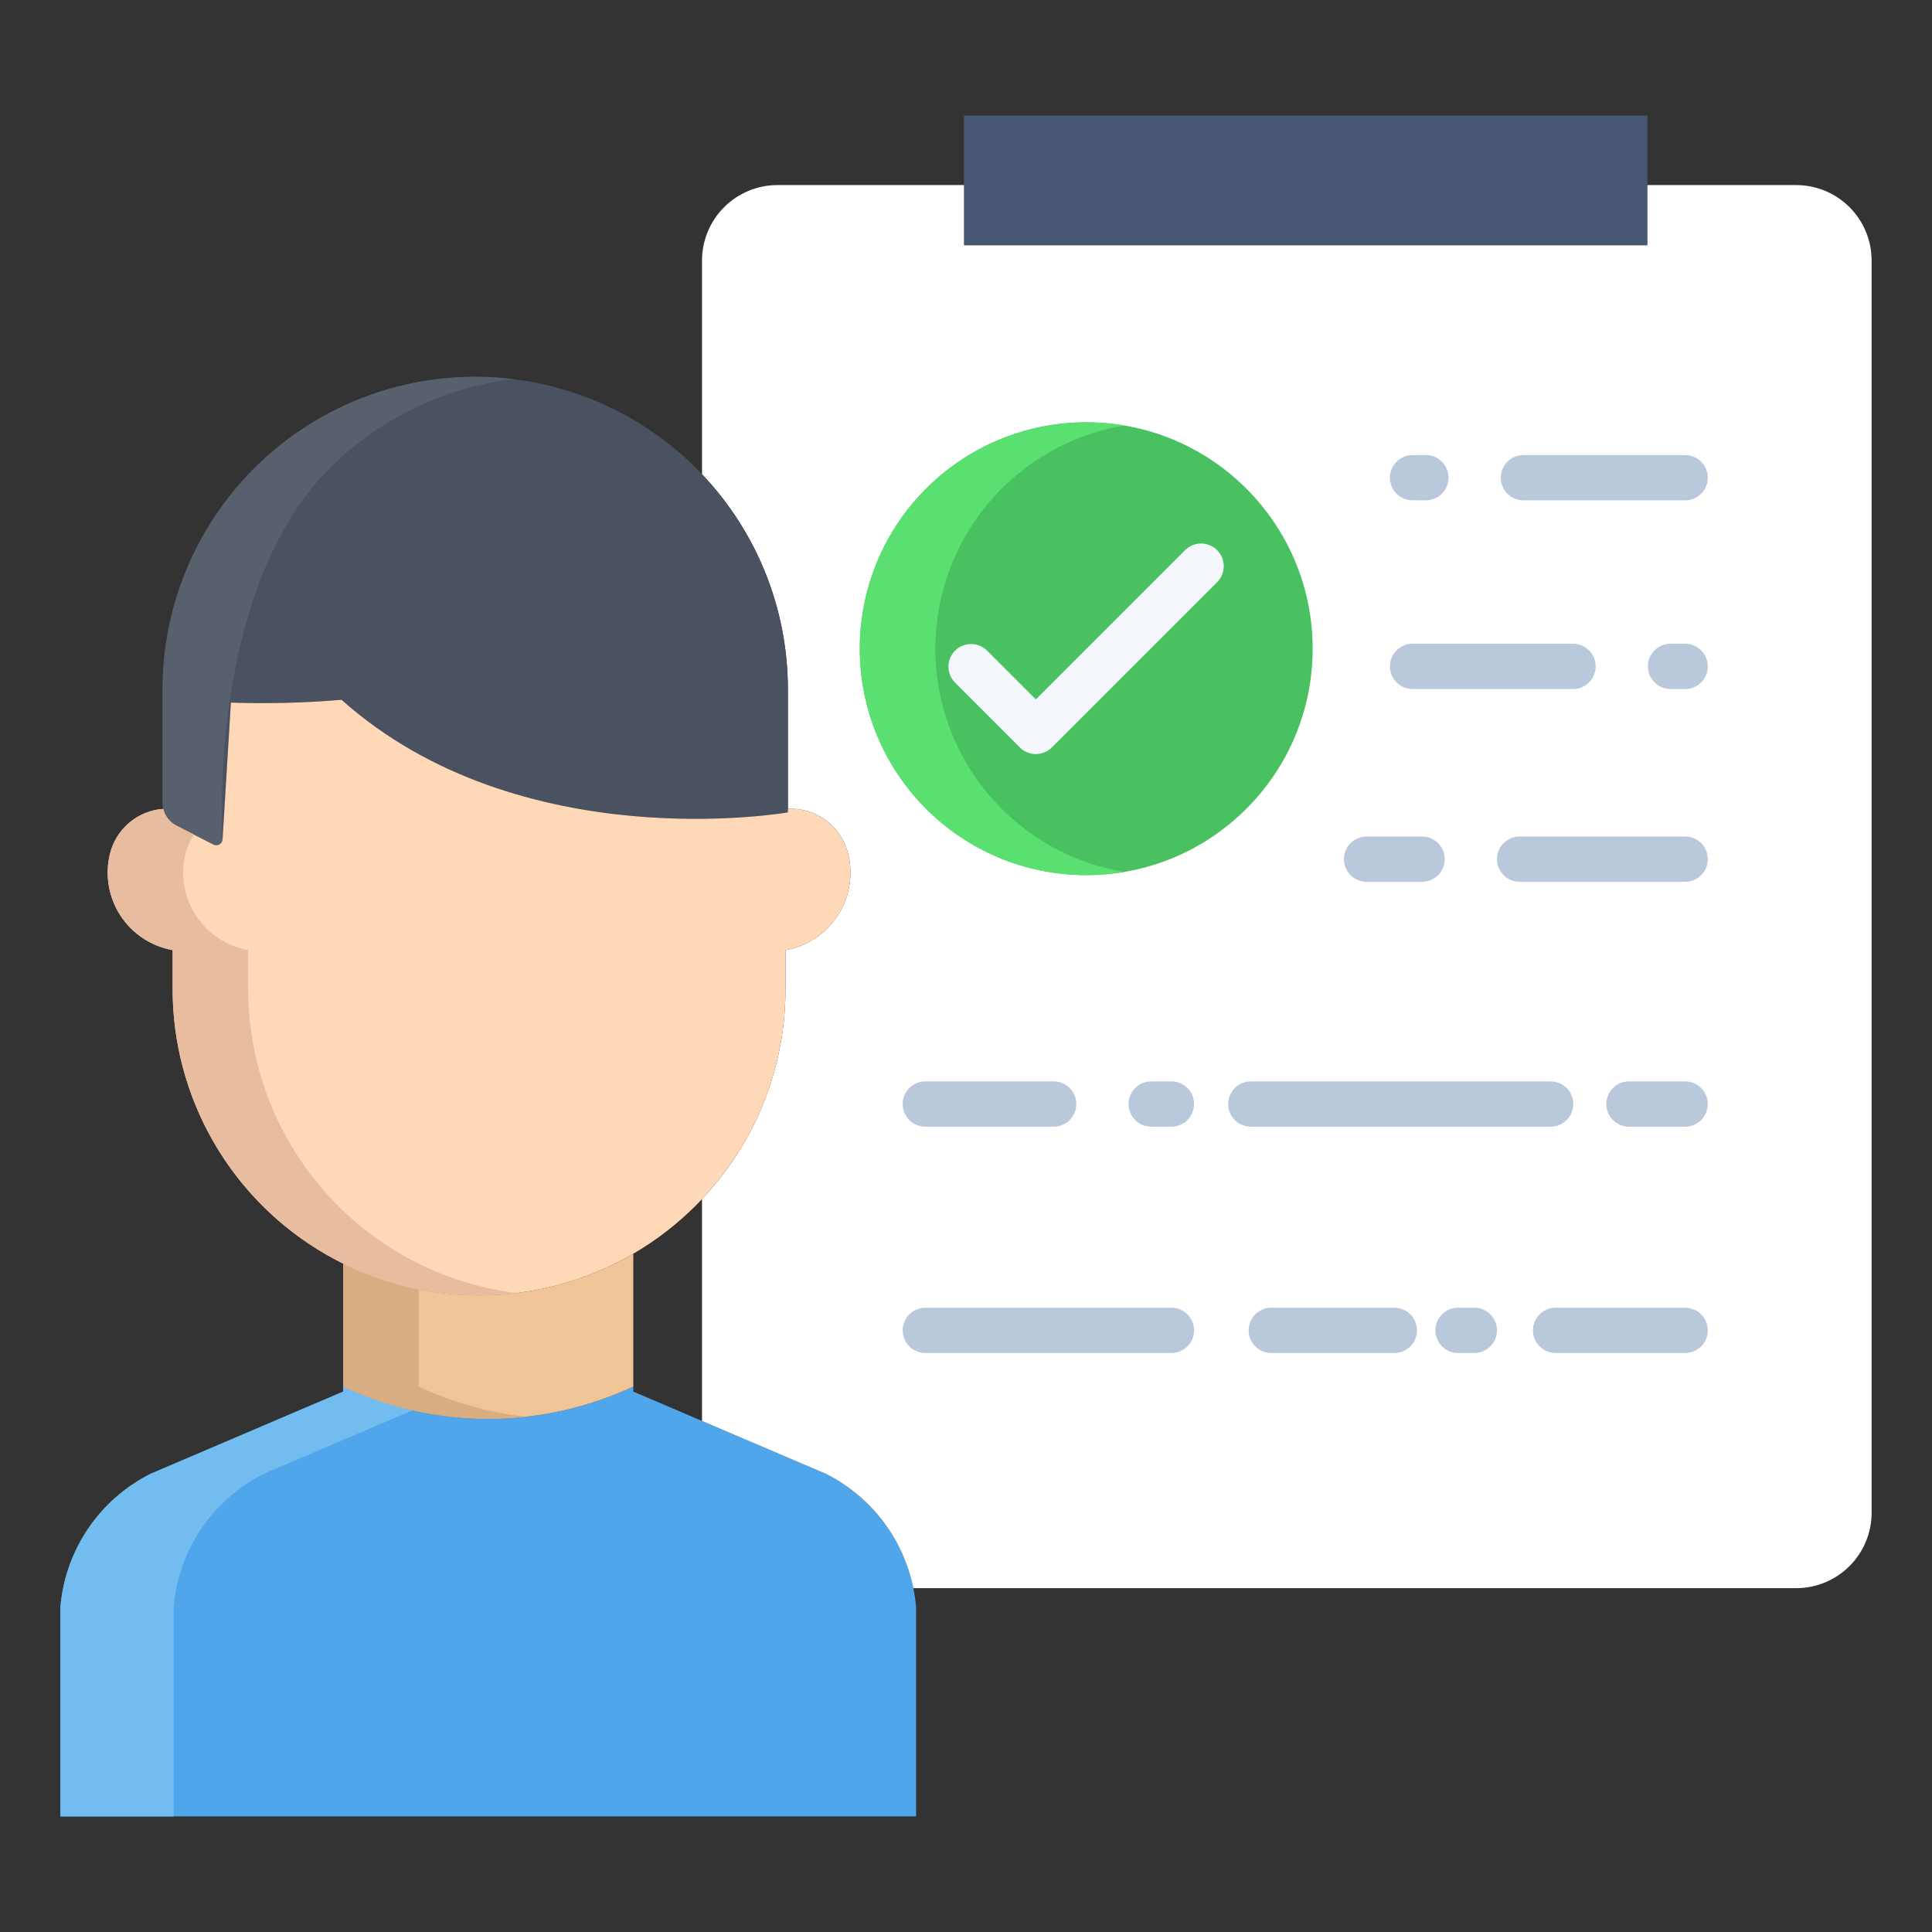
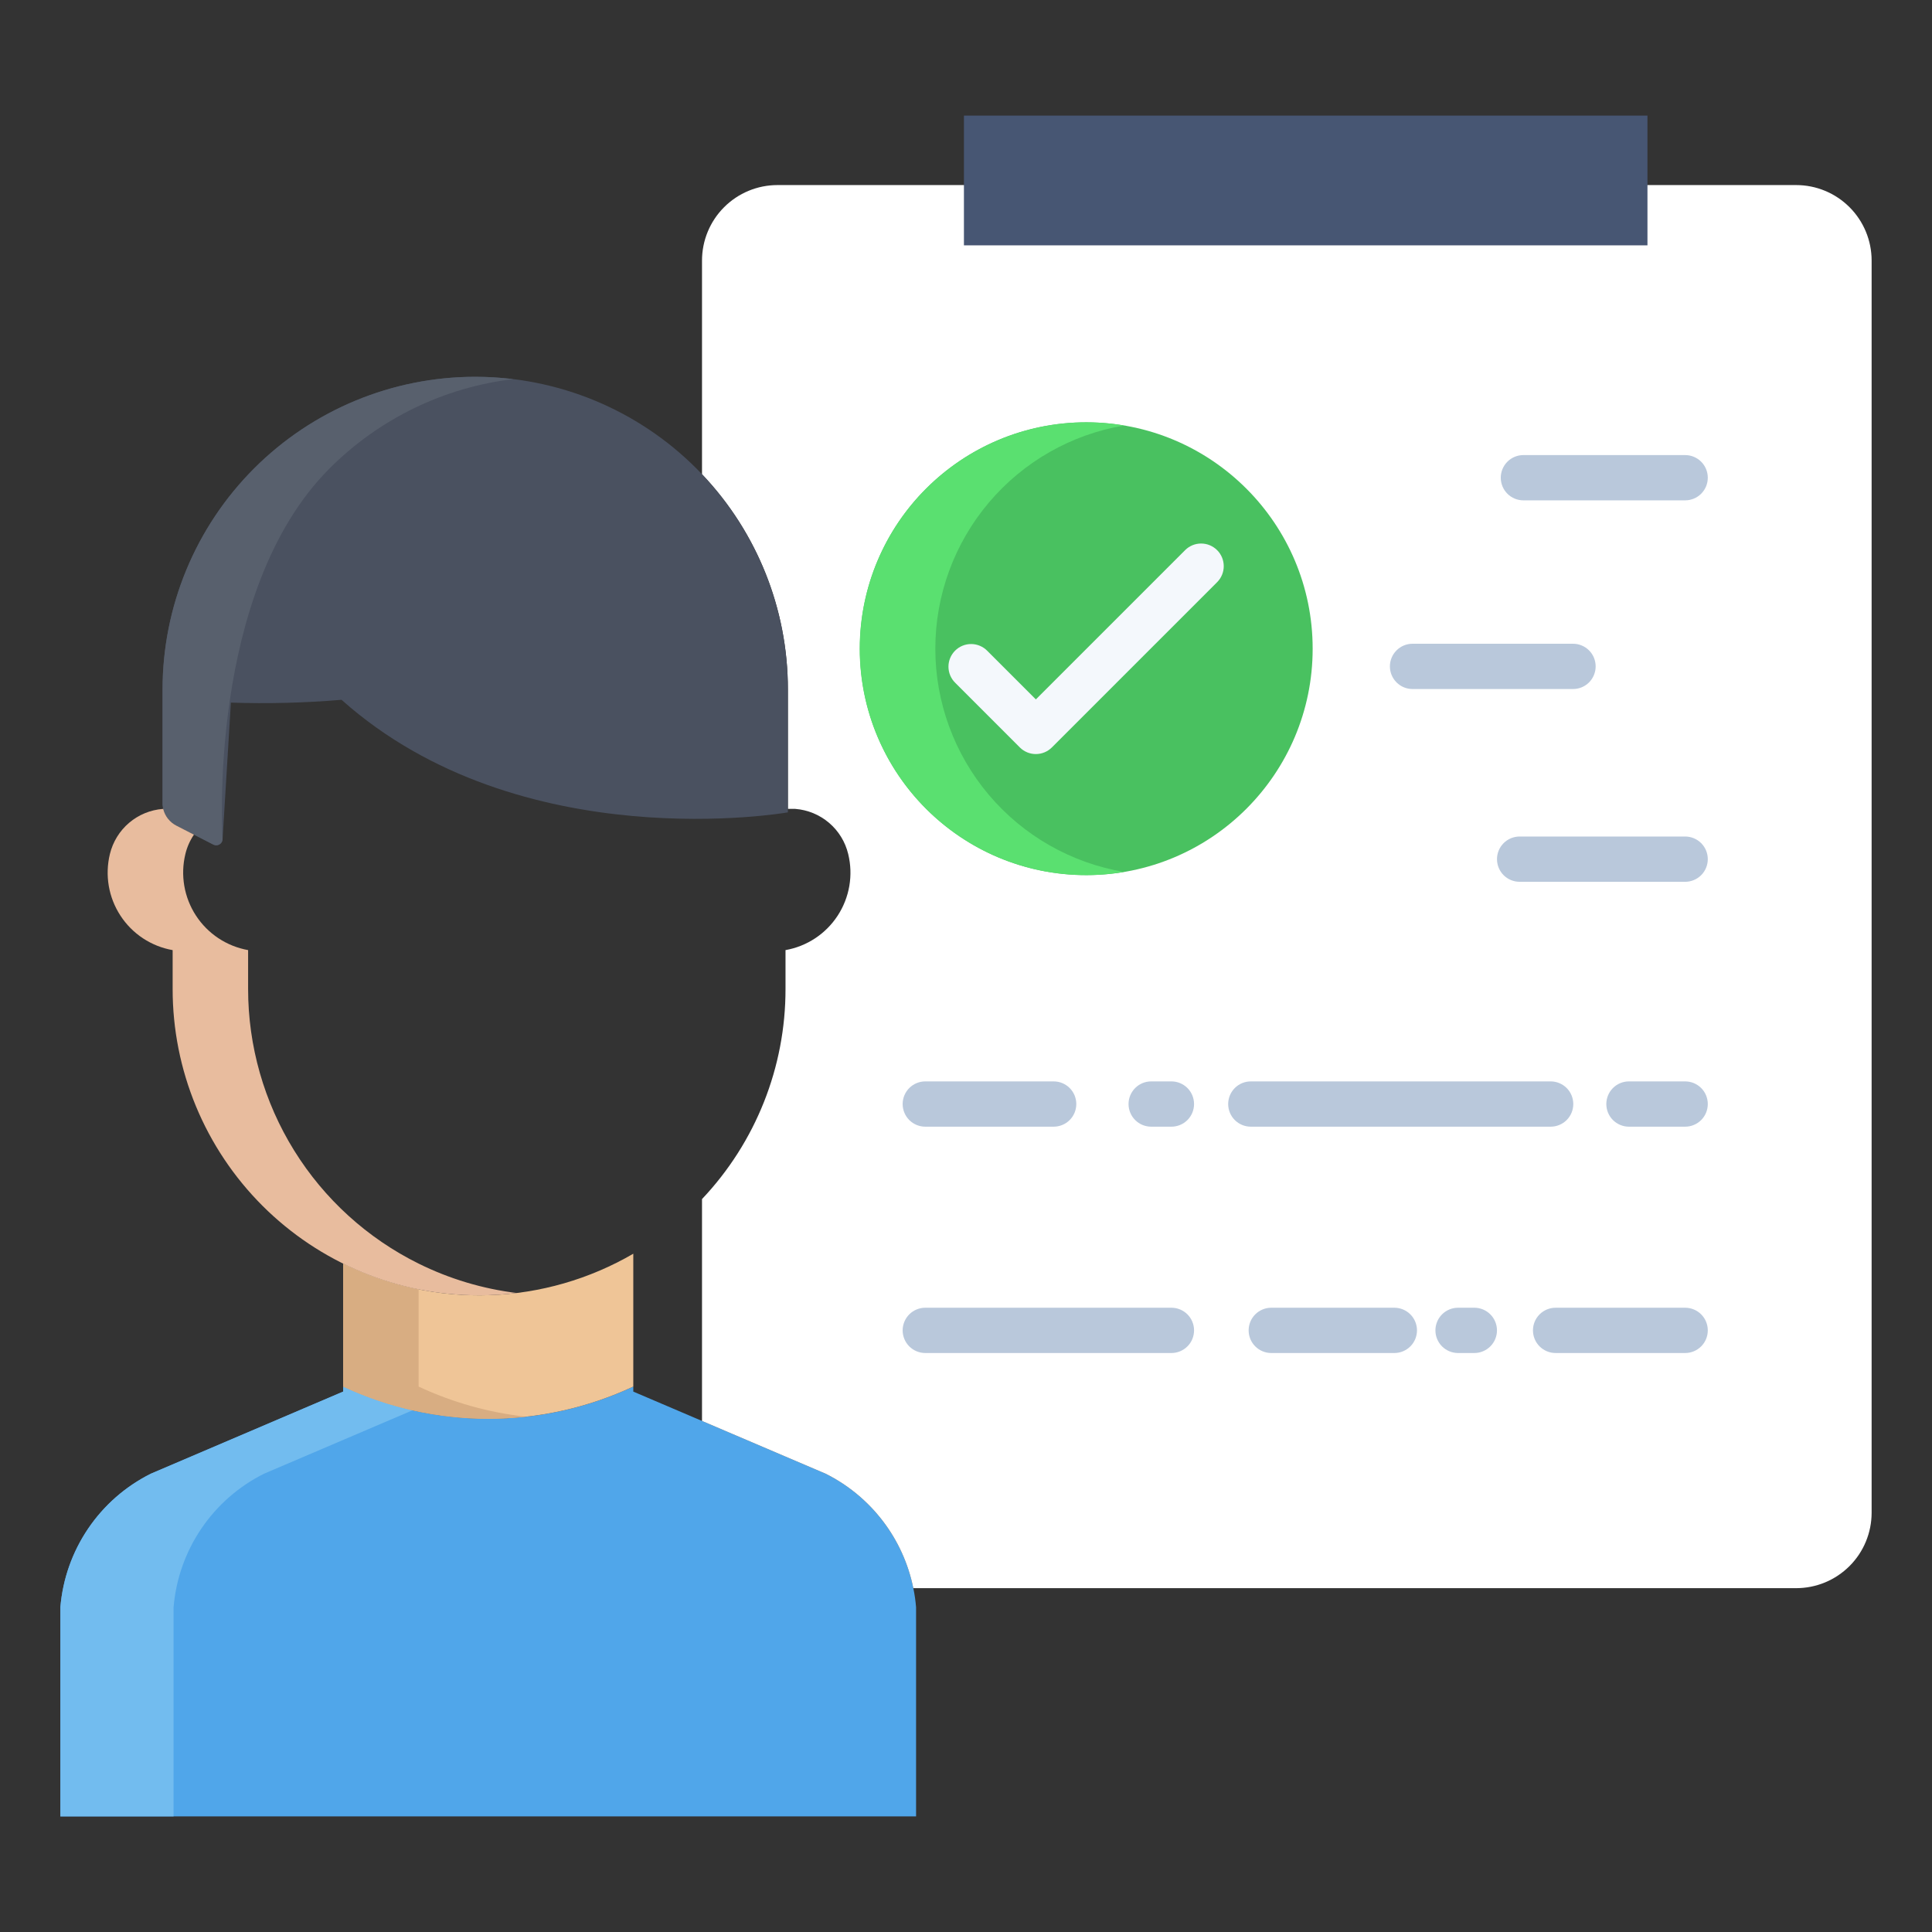
<svg xmlns="http://www.w3.org/2000/svg" width="100" height="100" viewBox="0 0 100 100" fill="none">
  <rect x="0" y="0" width="100" height="100" fill="#333333" stroke="none" />
  <path d="M47.273 82.203C47.016 80.935 46.474 79.743 45.687 78.717C44.901 77.691 43.891 76.857 42.734 76.279L32.779 72.029V71.769C30.429 72.868 27.865 73.437 25.27 73.437C22.676 73.437 20.112 72.868 17.762 71.769V72.029L7.807 76.279C6.498 76.932 5.38 77.912 4.561 79.123C3.741 80.334 3.246 81.735 3.125 83.193V94.017H47.416V83.193C47.389 82.86 47.342 82.529 47.273 82.203Z" fill="#50A6EA" />
  <path d="M13.666 76.279L21.351 72.998C20.114 72.718 18.911 72.306 17.762 71.769V72.028L7.807 76.278C6.498 76.932 5.38 77.912 4.56 79.123C3.741 80.334 3.246 81.735 3.125 83.193V94.017H8.984V83.193C9.106 81.735 9.6 80.334 10.42 79.123C11.24 77.912 12.358 76.932 13.666 76.279Z" fill="#72BCEF" />
  <path d="M92.969 9.579H40.242C39.206 9.579 38.213 9.991 37.48 10.724C36.748 11.456 36.336 12.45 36.336 13.486V24.546C39.194 27.551 40.786 31.54 40.781 35.687V41.868H41.164C41.808 41.918 42.42 42.171 42.912 42.59C43.404 43.009 43.751 43.573 43.902 44.201C44.035 44.741 44.055 45.304 43.962 45.853C43.868 46.402 43.663 46.926 43.359 47.392C43.055 47.859 42.658 48.258 42.194 48.565C41.729 48.872 41.207 49.08 40.658 49.177V51.185C40.664 55.232 39.116 59.127 36.334 62.066L36.336 62.068V73.548L42.734 76.279C43.891 76.857 44.901 77.691 45.687 78.717C46.474 79.743 47.016 80.935 47.273 82.203H92.969C93.482 82.203 93.99 82.102 94.464 81.906C94.938 81.709 95.368 81.421 95.731 81.059C96.094 80.696 96.382 80.265 96.578 79.791C96.774 79.317 96.875 78.809 96.875 78.296V13.486C96.875 12.45 96.463 11.456 95.731 10.724C94.998 9.991 94.005 9.579 92.969 9.579Z" fill="white" />
  <path d="M56.225 45.296C62.697 45.296 67.943 40.05 67.943 33.578C67.943 27.105 62.697 21.859 56.225 21.859C49.752 21.859 44.506 27.105 44.506 33.578C44.506 40.05 49.752 45.296 56.225 45.296Z" fill="#49C160" />
  <path d="M48.412 33.577C48.413 30.808 49.394 28.129 51.182 26.014C52.969 23.9 55.447 22.486 58.178 22.024C56.497 21.739 54.774 21.824 53.13 22.273C51.485 22.722 49.958 23.525 48.656 24.625C47.353 25.725 46.306 27.096 45.589 28.642C44.87 30.188 44.498 31.873 44.498 33.577C44.498 35.282 44.87 36.967 45.589 38.513C46.306 40.059 47.353 41.43 48.656 42.53C49.958 43.63 51.485 44.433 53.13 44.882C54.774 45.331 56.497 45.416 58.178 45.131C55.447 44.669 52.969 43.256 51.181 41.141C49.394 39.026 48.413 36.346 48.412 33.577Z" fill="#5AE070" />
  <path d="M40.781 41.868V42.048C40.781 42.048 26.951 44.486 17.678 36.222C15.773 36.382 13.861 36.431 11.951 36.367L11.52 43.451C11.515 43.504 11.498 43.556 11.469 43.602C11.44 43.647 11.4 43.685 11.352 43.711C11.305 43.737 11.252 43.752 11.198 43.752C11.144 43.753 11.091 43.741 11.043 43.716L9.129 42.734C8.927 42.63 8.755 42.475 8.63 42.285C8.505 42.095 8.43 41.877 8.414 41.65V35.687C8.414 31.395 10.119 27.278 13.154 24.243C16.189 21.208 20.305 19.503 24.598 19.503C28.89 19.503 33.006 21.208 36.041 24.243C39.076 27.278 40.781 31.395 40.781 35.687V41.868Z" fill="#4A5160" />
  <path d="M17.061 24.244C19.62 21.68 22.968 20.052 26.564 19.623C25.912 19.544 25.255 19.503 24.598 19.503C20.305 19.503 16.189 21.209 13.154 24.244C10.119 27.279 8.414 31.395 8.414 35.687V41.65C8.43 41.877 8.505 42.095 8.63 42.285C8.755 42.475 8.927 42.63 9.129 42.734L11.043 43.716C11.091 43.741 11.144 43.753 11.198 43.752C11.252 43.752 11.305 43.737 11.352 43.711C11.399 43.685 11.44 43.647 11.469 43.602C11.498 43.556 11.515 43.504 11.52 43.451C11.52 43.451 10.678 30.625 17.061 24.244Z" fill="#58606D" />
  <path d="M32.779 64.892V71.769C30.429 72.868 27.865 73.437 25.27 73.437C22.676 73.437 20.112 72.868 17.762 71.769V65.404C20.113 66.565 22.714 67.126 25.335 67.037C27.955 66.948 30.513 66.211 32.779 64.892Z" fill="#EFC597" />
  <path d="M21.668 71.769V66.736C20.313 66.465 19 66.017 17.762 65.404V71.769C20.712 73.148 23.986 73.688 27.224 73.329C25.299 73.116 23.422 72.589 21.668 71.769Z" fill="#D8AD82" />
-   <path d="M32.779 64.892C30.369 66.296 27.631 67.04 24.841 67.048C22.052 67.056 19.309 66.329 16.891 64.938C14.472 63.548 12.463 61.544 11.067 59.13C9.67 56.715 8.935 53.974 8.936 51.185V49.177C8.388 49.079 7.865 48.87 7.401 48.563C6.937 48.256 6.541 47.857 6.237 47.391C5.932 46.925 5.727 46.401 5.633 45.852C5.539 45.304 5.558 44.742 5.689 44.201C5.842 43.572 6.189 43.009 6.681 42.59C7.173 42.171 7.785 41.918 8.43 41.868L8.447 41.865C8.492 42.05 8.575 42.224 8.693 42.374C8.811 42.524 8.959 42.647 9.129 42.734L11.043 43.716C11.091 43.741 11.144 43.753 11.198 43.752C11.252 43.752 11.305 43.737 11.352 43.711C11.4 43.685 11.44 43.647 11.469 43.602C11.498 43.556 11.515 43.504 11.52 43.451L11.951 36.367C13.861 36.431 15.773 36.382 17.678 36.222C26.951 44.486 40.781 42.048 40.781 42.048V41.868H41.164C41.808 41.918 42.42 42.171 42.912 42.59C43.404 43.009 43.751 43.573 43.902 44.201C44.035 44.741 44.055 45.304 43.962 45.853C43.868 46.402 43.663 46.926 43.359 47.392C43.055 47.859 42.658 48.258 42.194 48.565C41.729 48.872 41.207 49.08 40.658 49.177V51.185C40.664 55.232 39.116 59.127 36.334 62.066C36.23 62.179 36.121 62.29 36.012 62.4C35.046 63.366 33.959 64.204 32.779 64.892Z" fill="#FFD8B7" />
  <path d="M21.668 65.404C19.017 64.092 16.787 62.066 15.227 59.553C13.667 57.041 12.841 54.142 12.842 51.185V49.177C12.294 49.079 11.772 48.87 11.307 48.563C10.843 48.256 10.447 47.857 10.143 47.391C9.839 46.925 9.633 46.401 9.539 45.852C9.445 45.304 9.464 44.742 9.596 44.201C9.682 43.843 9.832 43.505 10.038 43.201L9.129 42.734C8.959 42.647 8.811 42.524 8.693 42.374C8.575 42.224 8.492 42.051 8.447 41.865L8.43 41.869C7.785 41.919 7.173 42.171 6.681 42.59C6.189 43.009 5.842 43.573 5.689 44.201C5.557 44.742 5.537 45.305 5.63 45.854C5.724 46.403 5.929 46.927 6.234 47.393C6.538 47.86 6.935 48.259 7.399 48.566C7.864 48.873 8.387 49.081 8.936 49.178V51.185C8.934 53.269 9.344 55.332 10.141 57.257C10.938 59.181 12.106 60.93 13.579 62.404C15.052 63.877 16.801 65.045 18.726 65.842C20.651 66.638 22.714 67.048 24.797 67.047C25.449 67.046 26.1 67.006 26.747 66.926C24.98 66.709 23.263 66.194 21.668 65.404Z" fill="#E8BC9E" />
  <path d="M87.224 45.642H78.656C78.345 45.642 78.047 45.518 77.827 45.299C77.608 45.079 77.484 44.781 77.484 44.47C77.484 44.159 77.608 43.861 77.827 43.641C78.047 43.422 78.345 43.298 78.656 43.298H87.224C87.534 43.298 87.832 43.422 88.052 43.641C88.272 43.861 88.395 44.159 88.395 44.47C88.395 44.781 88.272 45.079 88.052 45.299C87.832 45.518 87.534 45.642 87.224 45.642Z" fill="#B9C8DB" />
-   <path d="M73.608 45.642H70.734C70.423 45.642 70.125 45.518 69.905 45.299C69.686 45.079 69.562 44.781 69.562 44.47C69.562 44.159 69.686 43.861 69.905 43.641C70.125 43.422 70.423 43.298 70.734 43.298H73.608C73.919 43.298 74.217 43.422 74.437 43.641C74.656 43.861 74.78 44.159 74.78 44.47C74.78 44.781 74.656 45.079 74.437 45.299C74.217 45.518 73.919 45.642 73.608 45.642Z" fill="#B9C8DB" />
  <path d="M87.224 58.317H84.314C84.004 58.317 83.706 58.193 83.486 57.974C83.266 57.754 83.143 57.456 83.143 57.145C83.143 56.834 83.266 56.536 83.486 56.316C83.706 56.096 84.004 55.973 84.314 55.973H87.224C87.534 55.973 87.832 56.096 88.052 56.316C88.272 56.536 88.395 56.834 88.395 57.145C88.395 57.456 88.272 57.754 88.052 57.974C87.832 58.193 87.534 58.317 87.224 58.317Z" fill="#B9C8DB" />
  <path d="M80.261 58.317H64.742C64.431 58.317 64.133 58.193 63.913 57.974C63.694 57.754 63.57 57.456 63.57 57.145C63.57 56.834 63.694 56.536 63.913 56.316C64.133 56.096 64.431 55.973 64.742 55.973H80.261C80.572 55.973 80.87 56.096 81.09 56.316C81.31 56.536 81.433 56.834 81.433 57.145C81.433 57.456 81.31 57.754 81.09 57.974C80.87 58.193 80.572 58.317 80.261 58.317Z" fill="#B9C8DB" />
  <path d="M60.632 58.317H59.585C59.274 58.317 58.976 58.193 58.757 57.974C58.537 57.754 58.413 57.456 58.413 57.145C58.413 56.834 58.537 56.536 58.757 56.316C58.976 56.096 59.274 55.973 59.585 55.973H60.632C60.943 55.973 61.241 56.096 61.461 56.316C61.681 56.536 61.804 56.834 61.804 57.145C61.804 57.456 61.681 57.754 61.461 57.974C61.241 58.193 60.943 58.317 60.632 58.317Z" fill="#B9C8DB" />
  <path d="M54.537 58.317H47.893C47.582 58.317 47.284 58.193 47.064 57.974C46.845 57.754 46.721 57.456 46.721 57.145C46.721 56.834 46.845 56.536 47.064 56.316C47.284 56.096 47.582 55.973 47.893 55.973H54.537C54.848 55.973 55.146 56.096 55.366 56.316C55.586 56.536 55.709 56.834 55.709 57.145C55.709 57.456 55.586 57.754 55.366 57.974C55.146 58.193 54.848 58.317 54.537 58.317Z" fill="#B9C8DB" />
  <path d="M87.224 70.032H80.518C80.207 70.032 79.909 69.908 79.689 69.689C79.469 69.469 79.346 69.171 79.346 68.86C79.346 68.549 79.469 68.251 79.689 68.031C79.909 67.812 80.207 67.688 80.518 67.688H87.224C87.534 67.688 87.832 67.812 88.052 68.031C88.272 68.251 88.395 68.549 88.395 68.86C88.395 69.171 88.272 69.469 88.052 69.689C87.832 69.908 87.534 70.032 87.224 70.032Z" fill="#B9C8DB" />
  <path d="M76.311 70.032H75.469C75.158 70.032 74.86 69.908 74.64 69.689C74.42 69.469 74.297 69.171 74.297 68.86C74.297 68.549 74.42 68.251 74.64 68.031C74.86 67.812 75.158 67.688 75.469 67.688H76.311C76.621 67.688 76.92 67.812 77.139 68.031C77.359 68.251 77.483 68.549 77.483 68.86C77.483 69.171 77.359 69.469 77.139 69.689C76.92 69.908 76.621 70.032 76.311 70.032H76.311Z" fill="#B9C8DB" />
  <path d="M72.171 70.032H65.801C65.49 70.032 65.192 69.908 64.972 69.689C64.752 69.469 64.629 69.171 64.629 68.86C64.629 68.549 64.752 68.251 64.972 68.031C65.192 67.812 65.49 67.688 65.801 67.688H72.171C72.482 67.688 72.78 67.812 72.999 68.031C73.219 68.251 73.343 68.549 73.343 68.86C73.343 69.171 73.219 69.469 72.999 69.689C72.78 69.908 72.482 70.032 72.171 70.032H72.171Z" fill="#B9C8DB" />
  <path d="M60.632 70.032H47.893C47.582 70.032 47.284 69.908 47.064 69.689C46.845 69.469 46.721 69.171 46.721 68.86C46.721 68.549 46.845 68.251 47.064 68.031C47.284 67.812 47.582 67.688 47.893 67.688H60.632C60.943 67.688 61.241 67.812 61.461 68.031C61.681 68.251 61.804 68.549 61.804 68.86C61.804 69.171 61.681 69.469 61.461 69.689C61.241 69.908 60.943 70.032 60.632 70.032Z" fill="#B9C8DB" />
-   <path d="M87.224 35.664H86.467C86.156 35.664 85.858 35.541 85.639 35.321C85.419 35.101 85.295 34.803 85.295 34.492C85.295 34.181 85.419 33.883 85.639 33.663C85.858 33.444 86.156 33.32 86.467 33.32H87.224C87.534 33.32 87.832 33.444 88.052 33.663C88.272 33.883 88.395 34.181 88.395 34.492C88.395 34.803 88.272 35.101 88.052 35.321C87.832 35.541 87.534 35.664 87.224 35.664Z" fill="#B9C8DB" />
  <path d="M81.419 35.664H73.113C72.802 35.664 72.504 35.541 72.285 35.321C72.065 35.101 71.941 34.803 71.941 34.492C71.941 34.181 72.065 33.883 72.285 33.663C72.504 33.444 72.802 33.32 73.113 33.32H81.419C81.73 33.32 82.028 33.444 82.248 33.663C82.468 33.883 82.591 34.181 82.591 34.492C82.591 34.803 82.468 35.101 82.248 35.321C82.028 35.541 81.73 35.664 81.419 35.664Z" fill="#B9C8DB" />
  <path d="M87.224 25.898H78.851C78.54 25.898 78.242 25.775 78.022 25.555C77.803 25.335 77.679 25.037 77.679 24.727C77.679 24.416 77.803 24.118 78.022 23.898C78.242 23.678 78.54 23.555 78.851 23.555H87.224C87.534 23.555 87.832 23.678 88.052 23.898C88.272 24.118 88.395 24.416 88.395 24.727C88.395 25.037 88.272 25.335 88.052 25.555C87.832 25.775 87.534 25.898 87.224 25.898Z" fill="#B9C8DB" />
-   <path d="M73.803 25.898H73.113C72.802 25.898 72.504 25.775 72.285 25.555C72.065 25.335 71.941 25.037 71.941 24.727C71.941 24.416 72.065 24.118 72.285 23.898C72.504 23.678 72.802 23.555 73.113 23.555H73.803C74.114 23.555 74.412 23.678 74.632 23.898C74.852 24.118 74.975 24.416 74.975 24.727C74.975 25.037 74.852 25.335 74.632 25.555C74.412 25.775 74.114 25.898 73.803 25.898Z" fill="#B9C8DB" />
  <path d="M53.615 39.03C53.461 39.03 53.309 39 53.167 38.941C53.025 38.882 52.895 38.796 52.787 38.687L49.447 35.346C49.336 35.238 49.247 35.109 49.186 34.966C49.125 34.823 49.093 34.67 49.092 34.514C49.091 34.359 49.121 34.205 49.18 34.062C49.239 33.918 49.326 33.788 49.436 33.678C49.545 33.568 49.676 33.481 49.819 33.422C49.963 33.364 50.117 33.334 50.272 33.335C50.427 33.336 50.581 33.368 50.724 33.429C50.867 33.489 50.996 33.578 51.104 33.689L53.616 36.201L61.348 28.469C61.568 28.252 61.865 28.131 62.174 28.133C62.483 28.134 62.779 28.257 62.998 28.476C63.217 28.694 63.34 28.991 63.341 29.3C63.343 29.609 63.222 29.906 63.005 30.126L54.444 38.687C54.224 38.907 53.926 39.03 53.615 39.03Z" fill="#F4F8FC" />
  <path d="M49.893 5.984H85.272V12.699H49.893V5.984Z" fill="#475673" />
</svg>